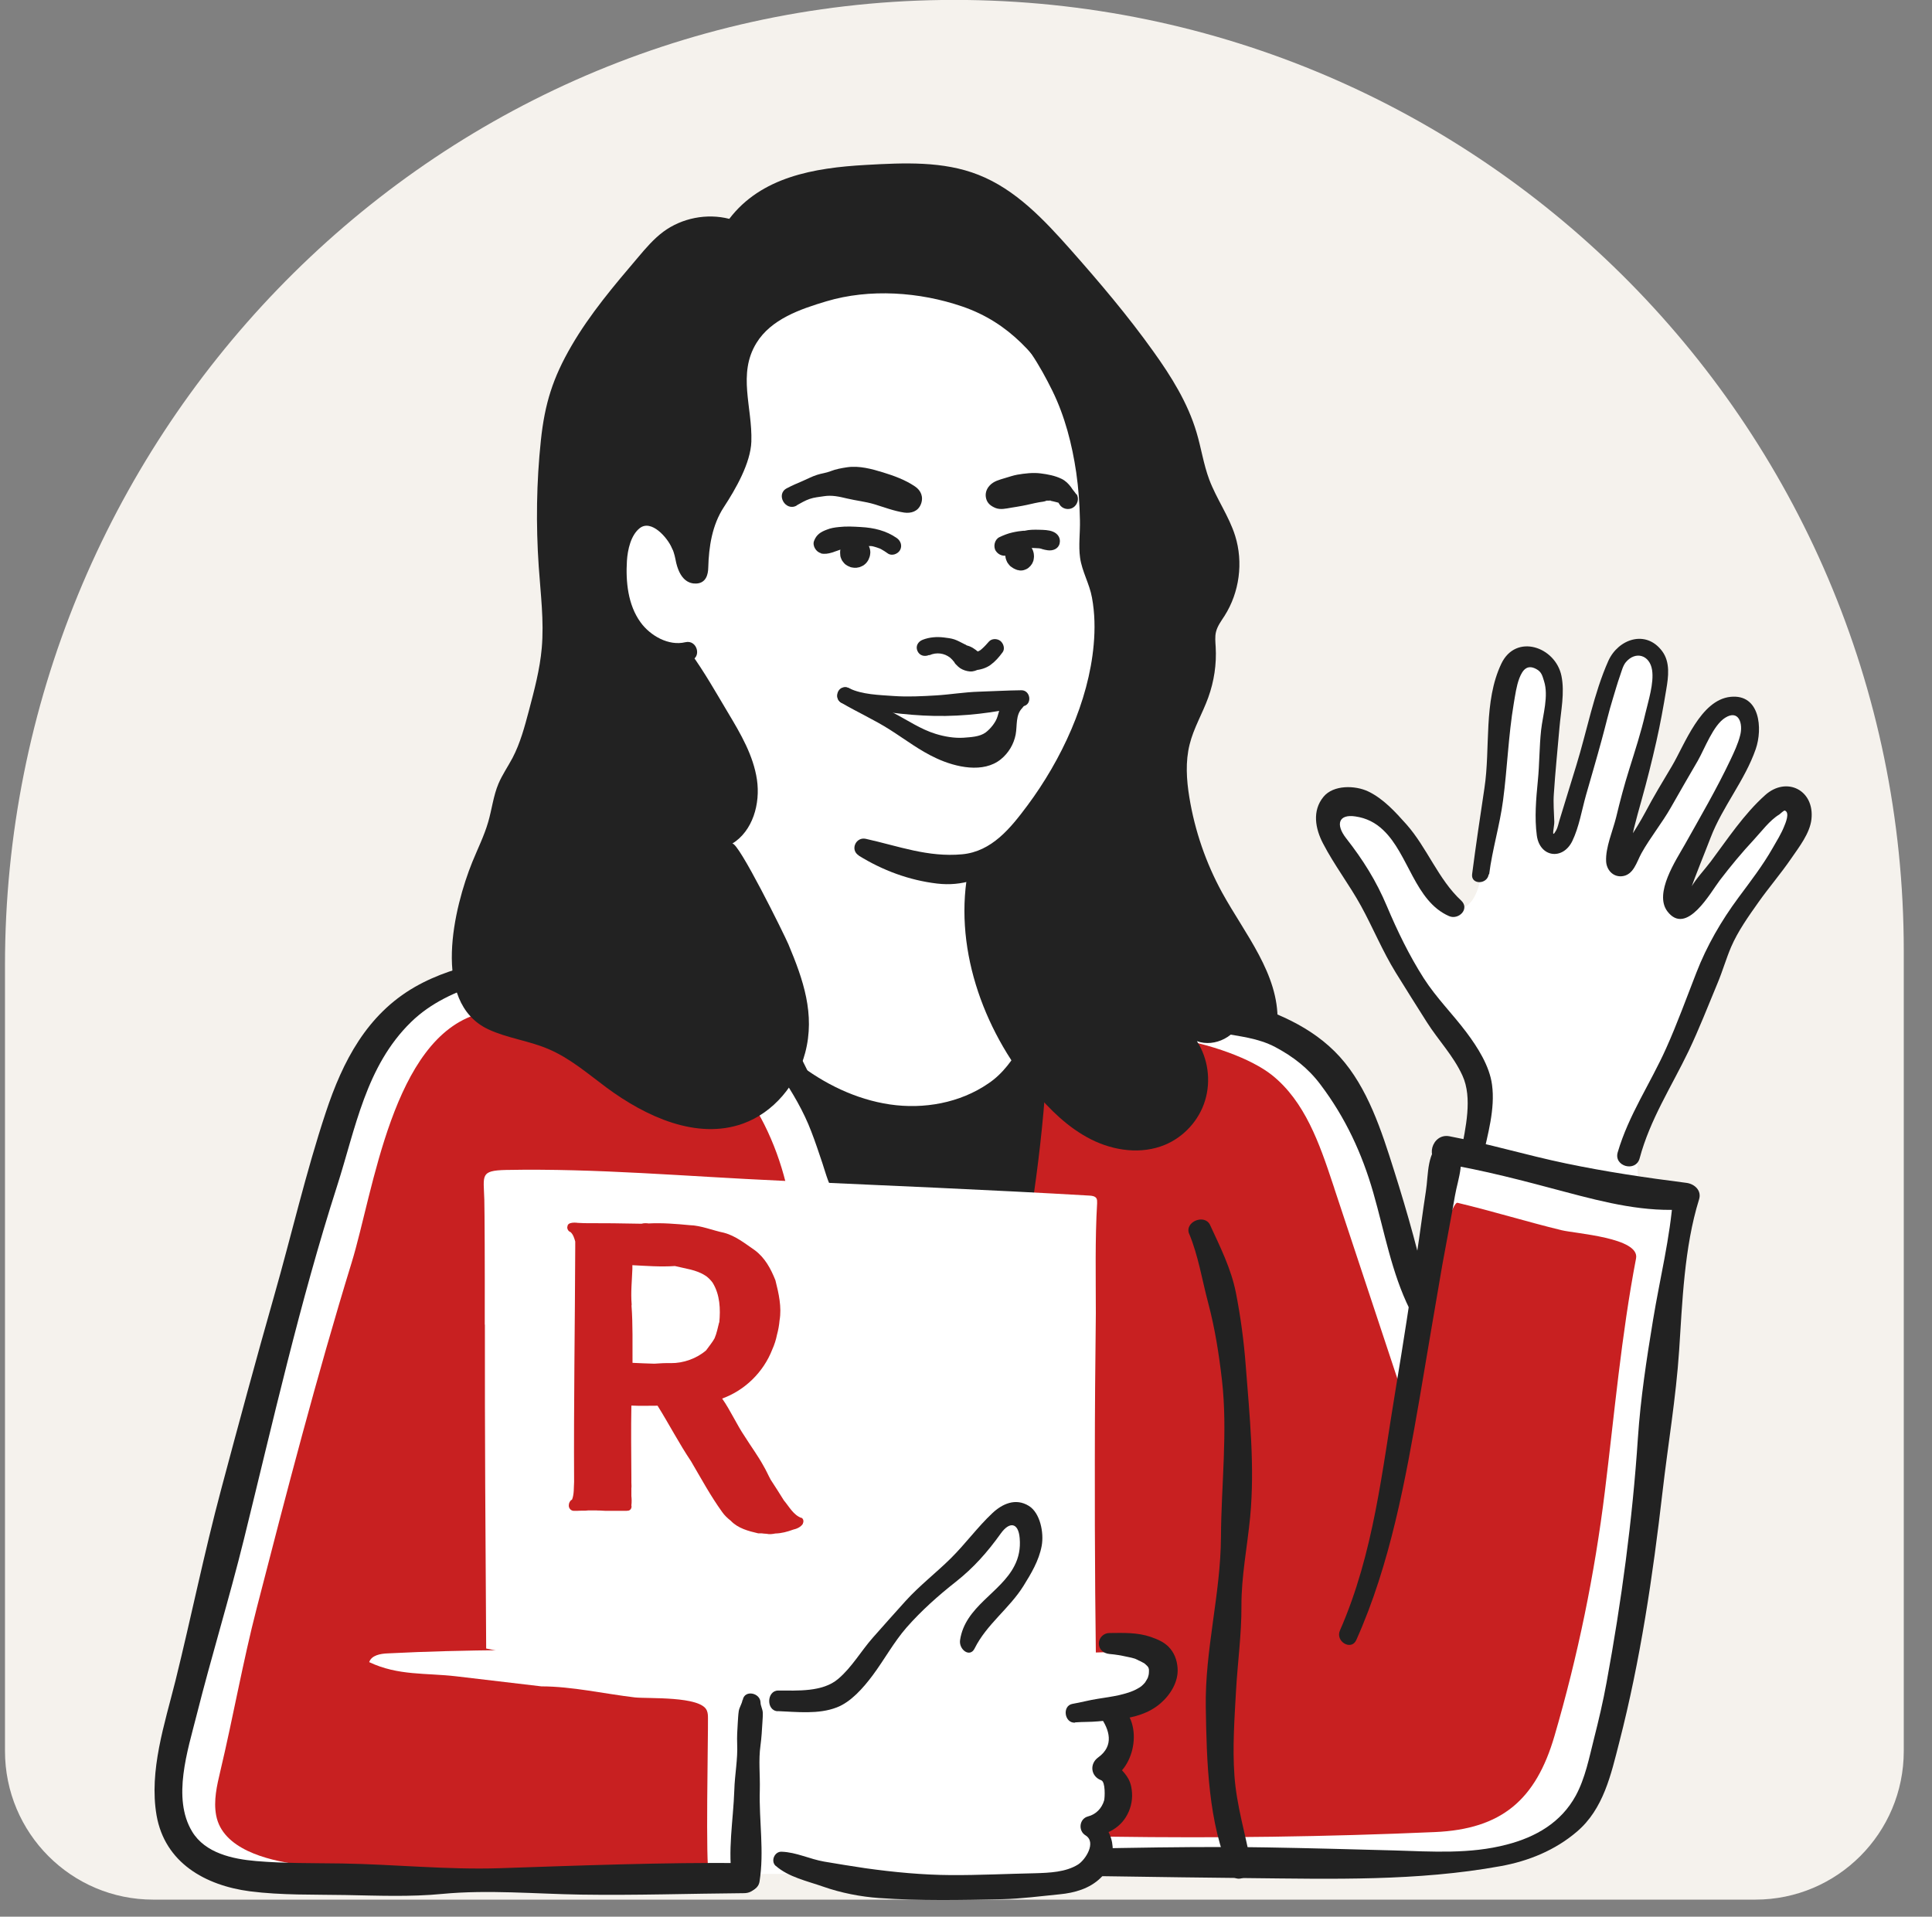
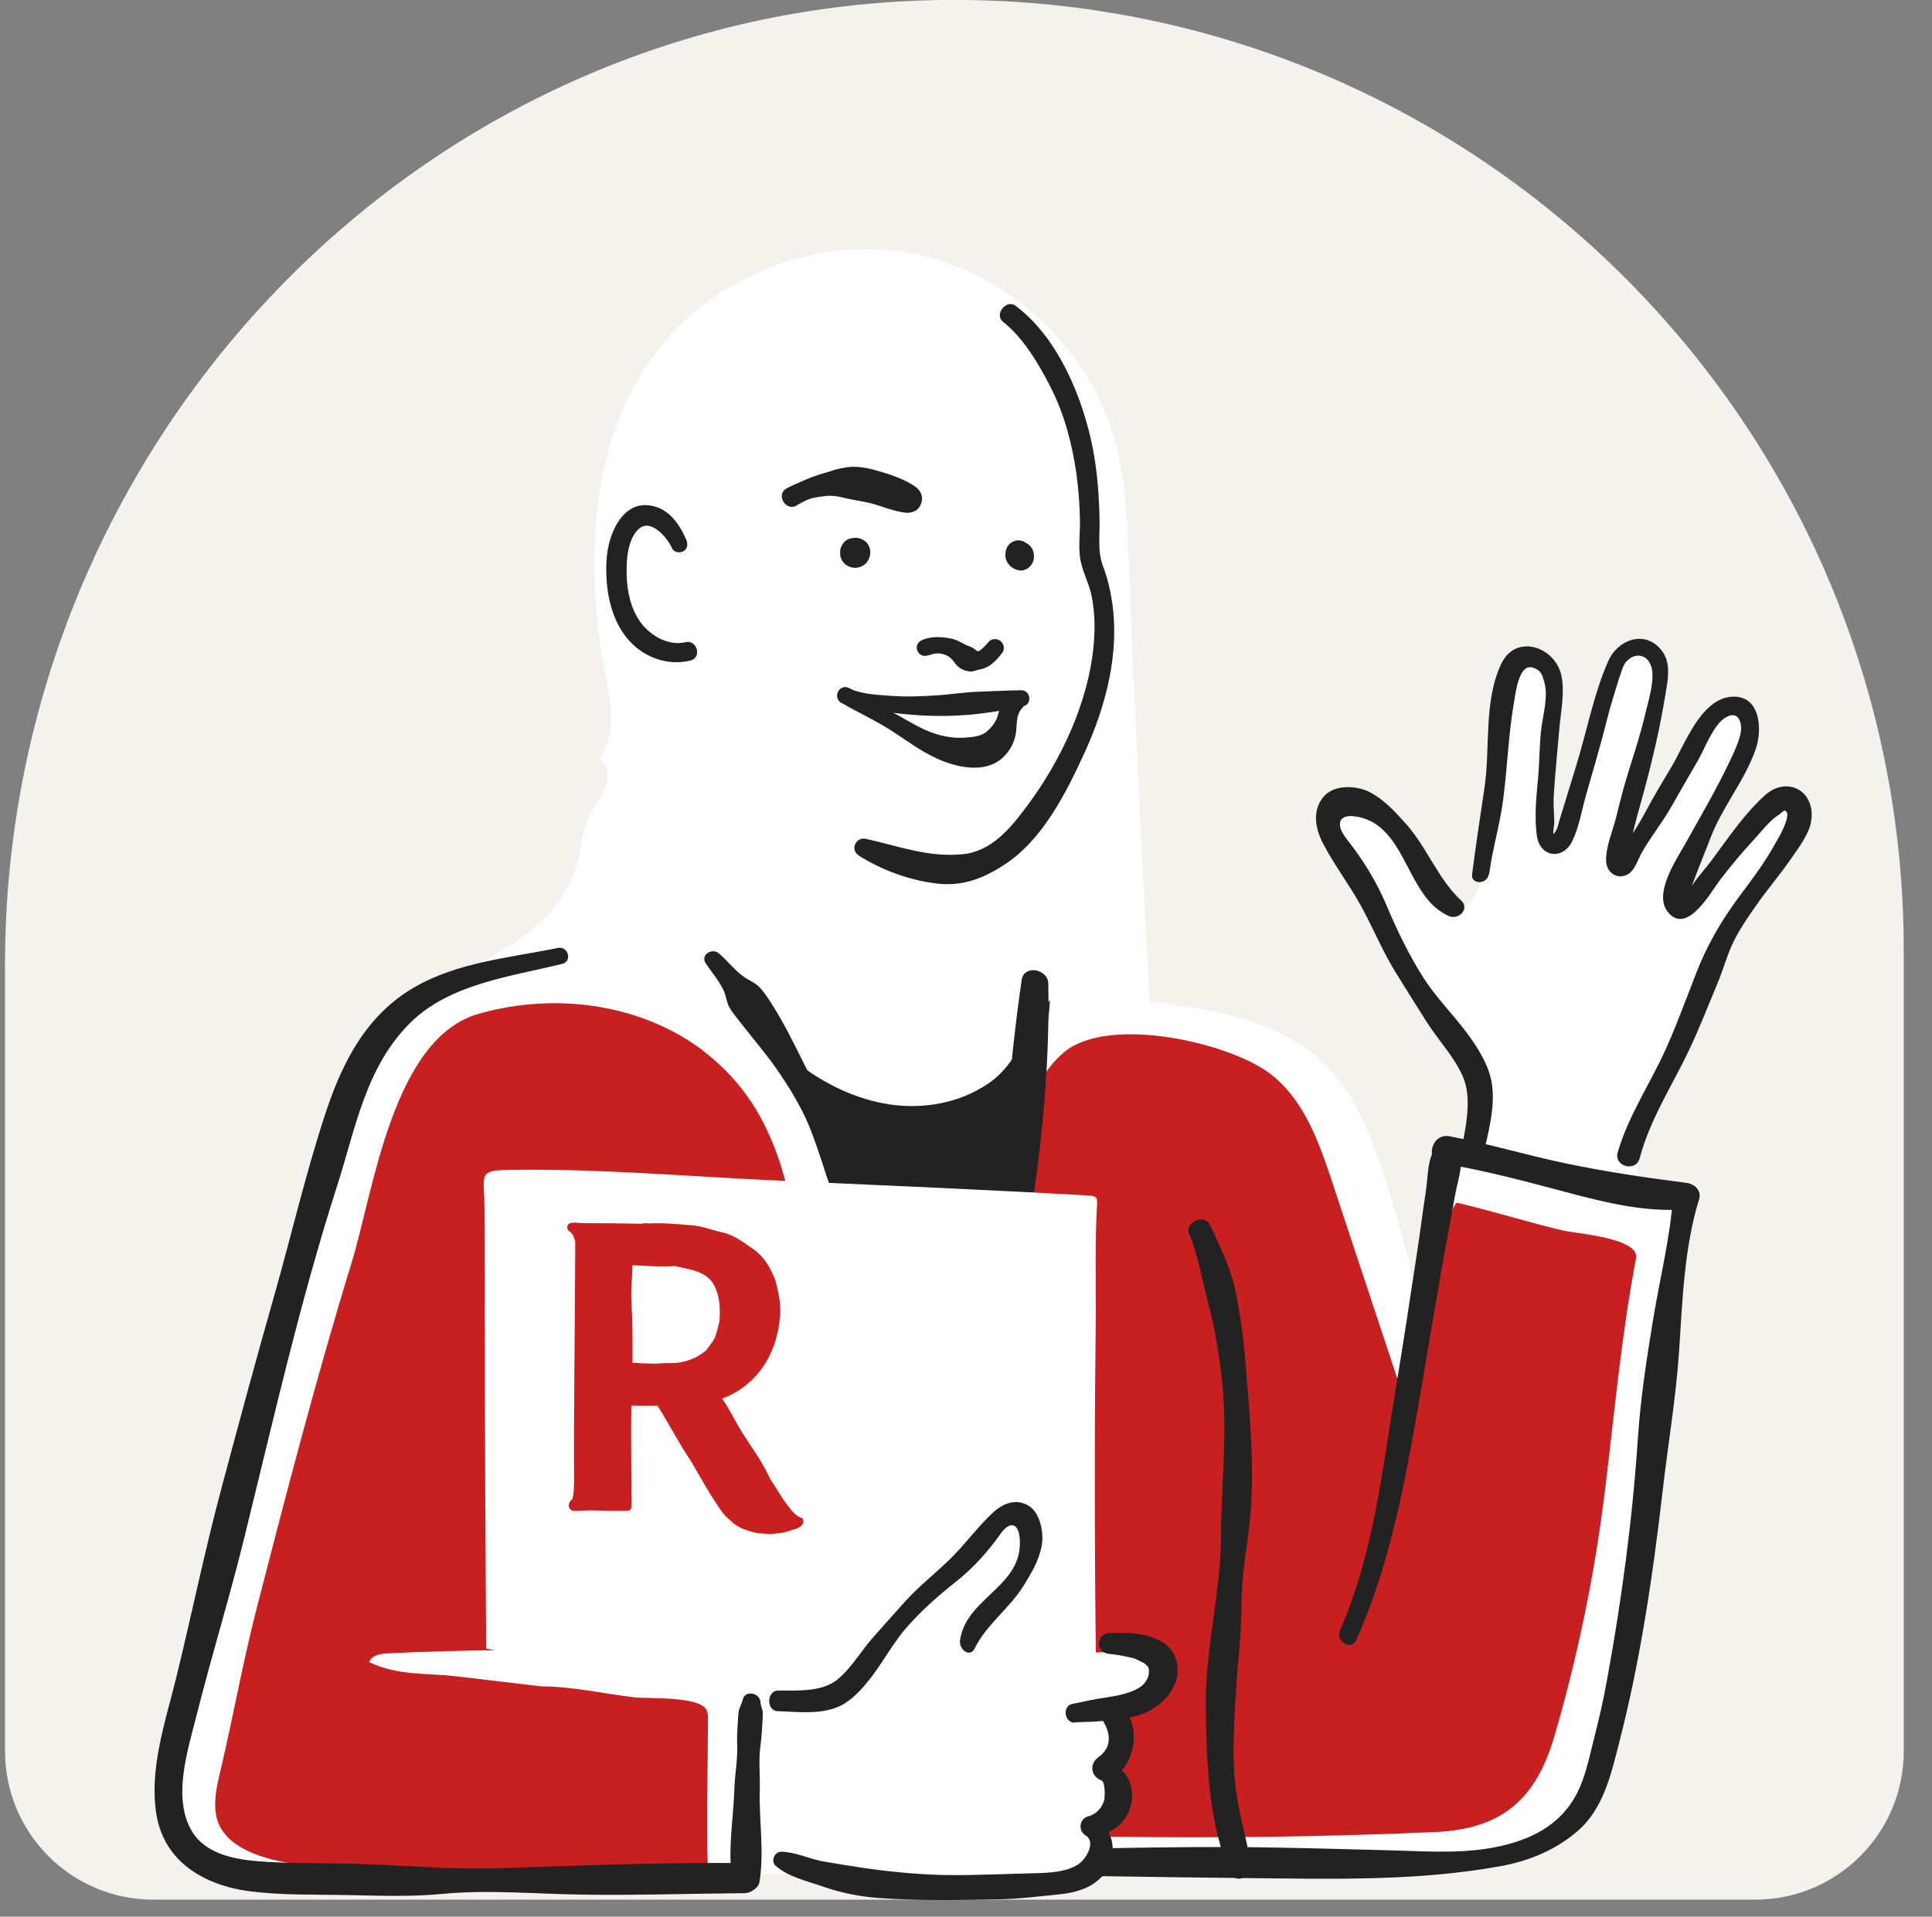
<svg xmlns="http://www.w3.org/2000/svg" width="129" height="128" viewBox="0 0 129 128" fill="none">
  <rect x="0" y="0" width="129" height="128" fill="#808080" stroke="none" />
  <g clip-path="url(#clip0_3089_9784)" fill="none">
    <path d="M127.115 63.504C127.115 28.15 98.282 -0.456 62.882 1.59908e-05C28.047 0.456 0.333 29.549 0.333 64.447V116.936C0.333 122.414 4.76 126.859 10.228 126.859H117.21C122.677 126.859 127.115 122.414 127.115 116.936V63.494V63.504Z" fill="#F5F2ED" />
    <path d="M89.466 77.792C91.308 83.428 93.161 89.064 95.003 94.7C95.795 89.114 96.588 83.537 97.38 77.951C101.619 79.469 105.859 80.987 110.098 82.506C108.285 92.478 106.473 102.44 104.66 112.412C104.105 115.468 103.442 118.723 101.243 120.916C98.549 123.595 94.379 123.892 90.585 124.031C84.87 124.24 79.145 124.458 73.43 124.666C72.083 120.707 70.736 116.738 69.389 112.779C68.458 110.05 67.537 107.322 66.824 104.524C64.258 94.383 64.704 83.498 68.111 73.605C68.795 71.621 69.647 69.606 71.241 68.247C73.985 65.915 78.393 67.711 81.532 68.465C86.207 69.596 88.089 73.565 89.476 77.792H89.466Z" fill="#F5F2ED" />
    <path d="M45.717 68.812C41.606 65.449 35.851 64.119 30.741 65.568C29.601 65.895 28.482 66.352 27.581 67.116C26.372 68.128 25.64 69.576 24.986 71.005C22.024 77.475 20.093 84.351 18.181 91.207C17.706 92.924 17.22 94.641 16.745 96.357C14.833 103.184 12.922 110.011 11.01 116.837C10.485 118.723 10 120.896 11.109 122.513C12.179 124.061 14.269 124.428 16.141 124.626C26.303 125.738 36.545 126.055 46.757 125.579C46.608 121.55 46.638 117.512 46.856 113.493C38.714 112.531 30.572 111.568 22.43 110.596C32.058 108.671 42.002 109.514 51.788 110.368C51.828 110.368 52.155 91.614 52.343 89.937C53.185 82.565 51.788 73.754 45.736 68.812H45.717Z" fill="#F5F2ED" />
    <path d="M53.007 125.144C40.579 125.144 28.141 125.144 15.713 125.144H14.729C13.008 123.774 11.841 121.734 11.535 119.551C11.258 117.597 11.65 115.615 12.061 113.68C14.767 100.703 17.988 87.832 21.707 75.113C22.243 73.274 22.816 71.407 23.925 69.846C25.799 67.241 28.906 65.9 31.765 64.435C34.623 62.969 37.568 60.996 38.476 57.922C38.82 56.754 38.849 55.49 39.393 54.398C39.709 53.766 40.187 53.229 40.435 52.569C40.684 51.908 40.617 51.046 40.034 50.663C41.363 48.642 40.703 46.612 40.311 44.447C39.862 41.967 39.661 39.4 39.709 36.881C39.804 32.179 40.904 27.39 43.772 23.579C47.634 18.436 54.498 15.754 60.818 16.923C67.137 18.091 72.596 23.042 74.374 29.229C75.177 32.026 75.272 34.966 75.377 37.868C75.655 45.434 76.037 52.99 76.42 60.546C76.525 62.653 76.659 64.76 76.754 66.877C80.874 67.404 85.301 68.074 88.312 70.938C90.463 72.987 91.582 75.879 92.481 78.704C93.542 82.018 94.402 85.399 95.062 88.818C94.88 85.303 95.836 81.827 96.782 78.436C97.079 77.383 97.872 76.042 98.895 76.454C99.134 76.55 98.752 71.828 98.628 71.503C98.092 70.028 97.06 68.802 96.094 67.576C93.35 64.109 90.922 60.393 88.857 56.476C88.35 55.518 87.93 54.206 88.733 53.488C89.574 52.731 90.903 53.411 91.754 54.158C93.542 55.729 95.081 57.606 96.266 59.675C96.486 60.058 96.735 60.479 97.155 60.613C98.121 60.929 98.733 59.589 98.867 58.583C99.45 54.206 100.023 49.83 100.607 45.462C100.731 44.495 101.123 43.279 102.088 43.231C103.226 43.183 103.599 44.725 103.589 45.855C103.561 48.508 103.398 51.103 103.169 53.747C103.102 54.551 103.063 55.461 103.618 56.045C105.071 55.796 105.205 52.53 105.492 51.371C105.979 49.437 106.467 47.502 107.213 45.644C107.423 45.108 107.662 44.581 108.054 44.16C108.446 43.739 108.991 43.432 109.564 43.47C110.205 43.518 110.778 44.035 110.893 44.667C111.161 46.161 110.425 48.115 110.119 49.561C109.832 50.921 109.574 52.3 109.163 53.632C108.819 54.781 108.274 55.93 108.666 57.147C108.398 56.285 110.568 53.909 110.979 53.172C111.868 51.573 113.589 47.483 115.597 47.1C116.409 46.947 117.165 47.742 117.26 48.565C117.356 49.389 116.983 50.194 116.553 50.902C114.88 53.68 113.532 56.639 112.318 59.636C112.528 59.684 112.719 59.819 112.834 60C112.624 59.656 115.568 56.763 115.845 56.467C116.553 55.681 118.857 52.176 120.09 53.517C120.367 53.823 120.425 54.283 120.31 54.676C120.195 55.068 119.966 55.423 119.717 55.748C118.426 57.482 117.184 58.813 116.142 60.728C114.966 62.874 113.895 65.067 112.92 67.308C112.222 68.907 107.528 78.982 110.071 79.298C110.625 79.365 111.228 79.25 111.715 79.519C113.732 80.649 111.62 85.313 111.342 86.941C110.788 90.159 110.549 93.434 110.214 96.681C109.736 101.326 109.048 105.951 108.178 110.539C107.471 114.245 107.404 119.264 104.431 121.993C102.432 123.832 99.517 124.157 96.811 124.349C82.328 125.364 67.816 125.125 53.275 125.125H53.026L53.007 125.144Z" fill="#FFFFFF" />
    <path d="M89.087 79.347C90.664 84.107 92.241 88.867 93.819 93.626C93.475 92.544 96.658 80.161 97.318 80.324C99.65 80.879 101.935 81.588 104.258 82.153C105.186 82.383 109.507 82.651 109.239 84.04C108.254 89.183 107.796 94.421 107.155 99.612C106.476 105.138 105.348 110.607 103.79 115.941C102.547 120.193 100.262 122.157 95.798 122.348C88.58 122.664 81.343 122.76 74.115 122.655C73.59 122.655 73.035 122.626 72.605 122.329C72.156 122.022 71.945 121.486 71.754 120.969C69.804 115.807 68.523 110.53 66.773 105.291C64.297 95.504 64.728 84.997 68.016 75.449C68.676 73.534 69.498 71.589 71.037 70.277C73.972 67.778 82.184 69.597 84.947 71.81C87.127 73.562 88.102 76.368 88.981 79.021L89.087 79.337V79.347Z" fill="#C82021" />
    <path d="M46.936 70.153C42.816 67.05 37.118 66.236 31.965 67.701C26.21 69.329 24.938 79.558 23.485 84.298C21.143 91.922 19.135 99.65 17.147 107.37C16.22 110.951 15.569 114.667 14.709 118.288C14.48 119.255 14.25 120.251 14.432 121.228C14.852 123.488 17.845 124.216 19.757 124.484C22.462 124.867 25.196 125.135 27.921 125.279C34.384 125.624 40.865 125.298 47.337 124.982C47.099 124.992 47.29 115.644 47.271 114.773C47.271 114.591 47.271 114.399 47.194 114.227C46.793 113.25 43.265 113.451 42.385 113.355C40.359 113.116 38.189 112.618 36.152 112.618C34.259 112.398 32.367 112.168 30.474 111.948C28.437 111.708 26.592 111.919 24.651 110.999C24.805 110.54 25.397 110.434 25.885 110.415C31.133 110.147 36.363 110.176 41.602 110.176C45.158 110.339 48.705 110.645 52.251 110.951C52.29 110.951 52.605 92.851 52.787 91.232C53.408 85.773 53.571 80.161 51.028 75.085C50.014 73.064 48.599 71.427 46.926 70.163L46.936 70.153Z" fill="#C82021" />
    <path d="M96.094 67.587C97.069 68.813 98.101 70.039 98.627 71.514C98.742 71.839 99.124 76.561 98.895 76.465C98.311 76.226 97.795 76.58 97.413 77.116C102.288 78.017 107.164 78.907 112.04 79.808C111.944 79.712 111.839 79.626 111.705 79.558C111.218 79.281 110.615 79.405 110.061 79.338C107.518 79.022 112.212 68.938 112.91 67.348C113.885 65.107 114.965 62.913 116.131 60.768C117.173 58.853 118.416 57.522 119.716 55.788C119.965 55.462 120.204 55.108 120.309 54.715C120.414 54.313 120.367 53.854 120.089 53.557C118.846 52.216 116.552 55.721 115.845 56.506C115.577 56.803 112.632 59.696 112.833 60.04C112.718 59.858 112.527 59.724 112.317 59.676C113.531 56.679 114.869 53.719 116.552 50.942C116.982 50.233 117.355 49.429 117.26 48.605C117.164 47.782 116.409 46.987 115.596 47.14C113.588 47.523 111.877 51.603 110.979 53.212C110.567 53.949 108.397 56.324 108.665 57.186C108.273 55.97 108.818 54.821 109.162 53.672C109.564 52.34 109.822 50.961 110.118 49.601C110.434 48.146 111.17 46.201 110.892 44.707C110.778 44.075 110.204 43.558 109.564 43.51C108.99 43.472 108.436 43.778 108.053 44.2C107.671 44.621 107.422 45.157 107.212 45.684C106.466 47.542 105.979 49.477 105.491 51.411C105.204 52.561 105.07 55.836 103.617 56.085C103.063 55.501 103.101 54.591 103.168 53.786C103.397 51.134 103.56 48.548 103.589 45.895C103.598 44.755 103.225 43.213 102.088 43.271C101.113 43.319 100.73 44.535 100.606 45.502C100.023 49.879 99.449 54.256 98.866 58.623C98.732 59.629 98.12 60.969 97.155 60.653C96.734 60.519 96.495 60.098 96.266 59.715C95.08 57.646 93.541 55.779 91.753 54.198C90.902 53.451 89.574 52.762 88.723 53.528C87.92 54.246 88.35 55.558 88.847 56.516C90.912 60.433 93.331 64.149 96.084 67.616L96.094 67.587Z" fill="#FFFFFF" />
    <path d="M53.705 72.69C56.678 74.835 60.531 76.559 63.915 75.161C66.793 73.964 68.379 70.909 70.731 68.859C72.414 67.394 74.517 66.513 76.716 66.149C76.62 64.281 76.515 62.414 76.419 60.556C76.037 52.999 75.645 45.443 75.377 37.877C75.272 34.975 75.177 32.026 74.374 29.239C72.596 23.061 67.127 18.101 60.818 16.932C54.508 15.764 47.634 18.445 43.772 23.588C40.904 27.4 39.804 32.188 39.709 36.891C39.661 39.41 39.862 41.976 40.311 44.457C40.703 46.621 41.363 48.642 40.034 50.672C40.617 51.055 40.684 51.917 40.435 52.578C40.187 53.239 39.709 53.775 39.393 54.407C38.848 55.499 38.82 56.763 38.476 57.932C38.237 58.727 37.864 59.445 37.386 60.106C43.495 62.921 48.131 68.668 53.705 72.69Z" fill="#FFFFFF" />
    <path d="M70.053 67.453C70.072 67.233 70.091 67.012 70.11 66.792C68.629 68.516 67.959 71.044 65.99 72.356C64.097 73.659 61.678 74.09 59.413 73.755C57.147 73.419 55.015 72.376 53.199 70.958C51.516 69.656 50.082 68.028 48.992 66.198C49.365 66.821 50.139 67.386 50.608 67.96C52.051 69.732 53.266 71.705 54.308 73.735C55.99 77.02 56.755 80.564 58.16 83.993C59.26 86.665 60.349 89.337 61.449 92.008C61.889 93.081 62.405 94.02 62.94 95.025C63.198 95.504 64.288 97.898 64.107 98.339C67.338 90.352 69.422 81.694 69.355 73.046C69.336 71.016 69.862 69.33 70.063 67.434L70.053 67.453Z" fill="#222222" />
-     <path d="M73.341 66.983C74.297 68.046 75.912 67.883 77.203 68.161C78.647 68.468 80.09 68.717 81.534 68.985C82.786 69.215 84 69.32 85.147 69.923C86.352 70.565 87.356 71.341 88.178 72.442C89.832 74.635 90.941 77.02 91.696 79.654C92.451 82.287 92.92 85.007 94.124 87.43C94.497 88.187 95.587 87.641 95.424 86.884C94.813 83.954 93.981 81.004 93.073 78.141C92.251 75.535 91.323 72.634 89.459 70.575C87.595 68.516 84.995 67.5 82.49 66.772C81.075 66.361 79.603 66.035 78.14 65.882C76.677 65.729 74.765 65.039 73.475 65.91C73.102 66.159 73.025 66.638 73.341 66.983Z" fill="#222222" />
    <path d="M96.334 76.215C95.244 76.857 95.387 78.427 95.206 79.557C94.986 80.965 94.814 82.383 94.594 83.79C94.144 86.769 93.695 89.738 93.198 92.707C92.28 98.204 91.735 103.711 89.469 108.882C89.144 109.62 90.225 110.262 90.559 109.524C92.835 104.439 93.838 98.855 94.785 93.396C95.291 90.437 95.779 87.478 96.295 84.518C96.573 82.967 96.879 81.415 97.146 79.864C97.347 78.686 97.959 77.316 97.108 76.33C96.917 76.109 96.553 76.09 96.314 76.225L96.334 76.215Z" fill="#222222" />
    <path d="M96.266 77.69C99.067 78.14 101.773 78.868 104.507 79.596C107.241 80.323 109.86 80.975 112.595 80.754L111.715 79.873C111.524 82.632 110.826 85.399 110.377 88.129C109.927 90.858 109.545 93.367 109.363 96.03C109 101.508 108.264 106.957 107.27 112.359C107.04 113.623 106.744 114.878 106.428 116.123C106.113 117.368 105.845 118.756 105.214 119.915C104.23 121.716 102.537 122.683 100.616 123.181C98.14 123.832 95.606 123.65 93.083 123.574C90.243 123.497 87.404 123.42 84.555 123.372C78.121 123.267 71.687 123.516 65.253 123.564C64.211 123.564 64.211 125.183 65.253 125.192C71.295 125.24 77.328 125.365 83.37 125.422C88.962 125.479 94.641 125.633 100.176 124.627C102.05 124.292 103.838 123.564 105.291 122.319C107.069 120.806 107.566 118.507 108.121 116.343C109.535 110.846 110.358 105.243 111.008 99.621C111.371 96.47 111.906 93.348 112.117 90.178C112.327 87.008 112.451 83.292 113.445 80.103C113.637 79.5 113.14 79.059 112.595 78.992C109.889 78.647 107.241 78.255 104.574 77.699C101.907 77.144 99.402 76.378 96.773 75.88C95.587 75.659 95.1 77.498 96.276 77.68L96.266 77.69Z" fill="#222222" />
    <path d="M79.402 82.393C80.014 83.868 80.262 85.477 80.673 87.019C81.123 88.714 81.39 90.428 81.591 92.171C81.983 95.61 81.543 99.172 81.524 102.63C81.505 106.461 80.444 110.176 80.511 114.026C80.568 117.589 80.664 121.784 82.155 125.069C82.528 125.902 83.675 125.27 83.532 124.485C83.168 122.493 82.566 120.606 82.423 118.576C82.289 116.689 82.423 114.821 82.528 112.935C82.633 111.048 82.901 109.142 82.891 107.265C82.882 105.254 83.283 103.291 83.475 101.289C83.79 97.927 83.436 94.547 83.178 91.195C83.054 89.567 82.834 87.91 82.519 86.32C82.203 84.73 81.486 83.303 80.798 81.809C80.434 81.033 79.067 81.598 79.402 82.403V82.393Z" fill="#222222" />
    <path d="M47.118 64.32C47.519 64.943 48.026 65.498 48.332 66.178C48.475 66.494 48.504 66.839 48.647 67.155C48.81 67.519 49.087 67.826 49.336 68.151C50.253 69.348 51.238 70.459 52.079 71.714C52.921 72.968 53.657 74.213 54.173 75.573C54.441 76.263 54.67 76.962 54.909 77.671C55.158 78.418 55.339 79.194 55.808 79.835C56.276 80.477 57.538 80.352 57.481 79.375C57.395 77.901 56.477 76.445 55.789 75.171C55.033 73.792 54.355 72.365 53.647 70.957C52.94 69.549 52.28 68.199 51.448 66.916C51.228 66.58 50.989 66.216 50.712 65.929C50.435 65.642 50.139 65.537 49.823 65.335C49.116 64.895 48.619 64.186 47.988 63.659C47.538 63.286 46.754 63.765 47.118 64.33V64.32Z" fill="#222222" />
    <path d="M65.034 99.862C67.529 88.666 70.225 77.24 69.995 65.681C69.976 64.704 68.37 64.398 68.217 65.442C66.563 76.79 66.773 88.379 63.963 99.565C63.791 100.254 64.871 100.551 65.024 99.862H65.034Z" fill="#222222" />
    <path d="M57.337 57.137C58.925 58.123 60.703 58.784 62.567 59.005C64.269 59.206 65.636 58.669 67.041 57.76C69.632 56.093 71.228 52.875 72.471 50.146C73.867 47.062 74.766 43.557 74.249 40.157C74.125 39.352 73.934 38.567 73.647 37.81C73.274 36.843 73.437 35.79 73.418 34.765C73.389 33.137 73.274 31.509 72.959 29.909C72.299 26.548 70.636 22.525 67.806 20.419C67.184 19.959 66.362 21.012 66.974 21.491C68.379 22.593 69.479 24.498 70.263 26.088C71.104 27.802 71.582 29.67 71.859 31.547C72.012 32.61 72.089 33.683 72.108 34.755C72.127 35.579 72.003 36.441 72.117 37.245C72.242 38.155 72.748 38.989 72.911 39.908C73.102 40.942 73.121 42.005 73.026 43.049C72.691 46.851 70.865 50.749 68.599 53.795C67.471 55.308 66.219 56.869 64.24 57.051C61.955 57.262 60.005 56.505 57.806 56.017C57.146 55.873 56.745 56.754 57.337 57.127V57.137Z" fill="#222222" />
    <path d="M45.827 36.059C45.33 34.891 44.508 33.761 43.102 33.732C41.994 33.713 41.286 34.632 40.904 35.571C40.483 36.595 40.426 37.745 40.512 38.846C40.627 40.292 41.057 41.757 42.06 42.84C43.064 43.922 44.603 44.477 46.095 44.113C46.888 43.922 46.554 42.696 45.76 42.888C44.642 43.156 43.418 42.456 42.768 41.556C41.927 40.397 41.774 38.846 41.86 37.448C41.907 36.72 42.118 35.743 42.711 35.274C43.485 34.661 44.565 35.896 44.871 36.614C44.986 36.892 45.387 36.95 45.626 36.816C45.913 36.653 45.942 36.327 45.827 36.059Z" fill="#222222" />
-     <path d="M85.301 68.218C85.387 65.048 83.131 62.386 81.601 59.608C80.521 57.636 79.775 55.471 79.412 53.24C79.221 52.071 79.144 50.865 79.431 49.715C79.699 48.624 80.291 47.647 80.674 46.584C81.066 45.501 81.238 44.352 81.171 43.203C81.152 42.868 81.114 42.532 81.19 42.207C81.286 41.805 81.544 41.469 81.764 41.125C82.758 39.564 83.026 37.552 82.471 35.781C82.06 34.469 81.228 33.319 80.741 32.026C80.358 31.002 80.205 29.91 79.89 28.866C79.307 26.903 78.207 25.14 77.012 23.474C75.311 21.089 73.418 18.858 71.477 16.665C69.709 14.673 67.816 12.652 65.33 11.675C62.978 10.746 60.359 10.871 57.825 11.014C54.326 11.206 50.818 11.828 48.695 14.615C47.194 14.232 45.531 14.558 44.288 15.477C43.648 15.956 43.122 16.569 42.606 17.182C41.009 19.059 39.403 20.955 38.16 23.091C36.917 25.227 36.373 26.951 36.114 29.412C35.818 32.208 35.78 35.034 35.971 37.83C36.095 39.65 36.334 41.469 36.172 43.289C36.047 44.706 35.675 46.095 35.311 47.474C35.025 48.547 34.738 49.629 34.221 50.616C33.916 51.19 33.543 51.727 33.285 52.33C32.941 53.144 32.845 54.044 32.596 54.897C32.329 55.816 31.898 56.678 31.535 57.569C30.331 60.538 28.753 66.925 32.596 68.736C33.858 69.329 35.283 69.492 36.573 70.038C38.026 70.641 39.24 71.695 40.502 72.633C43.132 74.578 46.525 76.139 49.604 75.037C51.659 74.3 53.208 72.413 53.762 70.306C54.441 67.73 53.628 65.412 52.644 63.066C52.395 62.472 49.26 56.113 48.887 56.343C50.263 55.5 50.779 53.671 50.541 52.062C50.301 50.453 49.46 49.016 48.629 47.628C47.816 46.268 47.042 44.889 46.114 43.605C46.105 43.586 46.086 43.567 46.066 43.557C46.047 43.548 46.019 43.557 45.999 43.557C45.627 43.596 45.254 43.605 44.881 43.596C44.413 43.576 43.81 43.318 43.399 43.098C42.94 42.849 42.529 42.494 42.204 42.073C41.535 41.201 41.239 40.1 41.162 38.999C41.095 37.983 41.2 36.959 41.544 35.991C42.061 34.536 43.543 33.875 44.374 35.503C44.661 36.078 44.986 36.719 45.101 37.351C45.359 38.759 46.028 38.989 46.487 38.97C47.147 38.941 47.281 38.357 47.29 37.916C47.328 36.508 47.548 35.062 48.332 33.865C49.116 32.668 50.12 30.925 50.168 29.488C50.244 27.19 49.231 24.978 50.512 22.899C51.487 21.319 53.409 20.649 55.177 20.122C58.064 19.26 61.401 19.49 64.25 20.467C67.414 21.549 69.317 23.819 70.99 26.587C72.041 28.33 72.519 30.724 72.749 32.754C72.892 33.951 72.863 35.168 72.997 36.374C73.198 38.271 73.772 40.129 73.81 42.044C73.829 43.059 73.685 44.065 73.485 45.051C72.844 48.202 71.515 51.209 69.641 53.814C68.37 55.567 66.764 57.205 64.699 57.856C63.6 63.075 65.579 68.707 69.001 72.796C70.091 74.099 71.334 75.325 72.854 76.091C74.374 76.857 76.209 77.106 77.777 76.455C79.049 75.928 80.062 74.817 80.463 73.495C80.865 72.174 80.664 70.689 79.919 69.53C81.114 69.971 82.605 69.195 82.93 67.96L85.272 68.228L85.301 68.218Z" fill="#222222" />
    <path d="M56.171 46.929C57.232 47.552 58.36 48.059 59.402 48.72C60.444 49.381 61.419 50.138 62.557 50.655C63.809 51.23 65.654 51.66 66.83 50.703C67.346 50.281 67.691 49.697 67.815 49.056C67.93 48.452 67.796 47.753 68.255 47.284C68.828 46.7 67.958 45.828 67.356 46.384C66.878 46.824 66.782 47.236 66.61 47.83C66.496 48.232 66.142 48.663 65.817 48.912C65.415 49.209 64.813 49.228 64.335 49.266C63.723 49.305 63.054 49.19 62.471 49.008C61.496 48.711 60.597 48.098 59.698 47.629C58.695 47.102 57.691 46.594 56.735 45.981C56.133 45.598 55.559 46.575 56.18 46.939L56.171 46.929Z" fill="#222222" />
    <path d="M56.449 47.006C56.965 47.063 57.491 47.245 58.007 47.351C58.485 47.437 58.963 47.523 59.441 47.581C60.416 47.705 61.401 47.791 62.385 47.81C64.412 47.849 66.362 47.6 68.341 47.159C68.944 47.025 68.8 46.087 68.198 46.096C67.251 46.106 66.305 46.163 65.349 46.192C64.393 46.221 63.447 46.383 62.49 46.441C61.535 46.498 60.598 46.546 59.651 46.479C58.705 46.412 57.567 46.383 56.716 45.972C55.865 45.56 55.531 46.91 56.439 47.006H56.449Z" fill="#222222" />
    <path d="M62.051 43.758C62.539 43.538 63.055 43.624 63.428 43.911C63.485 43.959 63.533 44.007 63.581 44.055C63.609 44.084 63.686 44.198 63.724 44.208C63.638 44.017 63.628 43.997 63.686 44.141C63.714 44.237 63.772 44.323 63.848 44.39C63.925 44.476 64.011 44.553 64.106 44.62C64.298 44.744 64.527 44.821 64.757 44.84C64.996 44.859 65.187 44.773 65.397 44.677L65.082 44.764C65.464 44.725 65.827 44.629 66.143 44.4C66.458 44.17 66.707 43.882 66.946 43.557C67.118 43.327 67.003 42.963 66.793 42.8C66.582 42.637 66.219 42.628 66.028 42.848C65.885 43.011 65.741 43.174 65.579 43.317C65.502 43.384 65.474 43.413 65.388 43.461C65.359 43.48 65.187 43.547 65.187 43.547C65.187 43.499 65.579 43.748 65.311 43.528C65.196 43.432 65.082 43.346 64.957 43.269C64.814 43.183 64.642 43.116 64.479 43.087C64.345 43.068 64.345 43.068 64.47 43.087C64.565 43.116 64.584 43.116 64.527 43.087C64.489 43.049 64.412 43.03 64.365 43.001C64.154 42.896 63.953 42.781 63.734 42.704C63.514 42.628 63.256 42.599 63.017 42.57C62.548 42.513 62.051 42.551 61.611 42.724C61.305 42.839 61.114 43.145 61.258 43.471C61.401 43.796 61.745 43.873 62.041 43.739L62.051 43.758Z" fill="#222222" />
-     <path d="M67.375 37.016C67.481 36.958 67.586 36.901 67.691 36.843C67.72 36.834 67.748 36.815 67.777 36.805C67.691 36.843 67.691 36.843 67.758 36.815C67.815 36.795 67.873 36.767 67.939 36.748C68.064 36.709 68.188 36.671 68.312 36.642C68.379 36.623 68.437 36.614 68.504 36.604C68.57 36.594 68.57 36.594 68.494 36.604C68.523 36.604 68.542 36.604 68.57 36.604C68.829 36.585 69.077 36.594 69.335 36.614C69.364 36.614 69.402 36.614 69.431 36.623C69.345 36.614 69.335 36.614 69.412 36.623C69.479 36.633 69.536 36.642 69.593 36.671C69.708 36.709 69.832 36.728 69.957 36.748C70.291 36.795 70.664 36.661 70.75 36.297C70.836 35.934 70.635 35.637 70.301 35.503C70.014 35.388 69.698 35.388 69.383 35.378C69.068 35.369 68.714 35.369 68.418 35.445C68.331 35.464 68.513 35.445 68.427 35.445C68.398 35.445 68.36 35.445 68.331 35.445C68.217 35.455 68.112 35.474 67.997 35.483C67.863 35.503 67.729 35.531 67.595 35.56C67.299 35.627 67.003 35.742 66.725 35.876C66.41 36.029 66.305 36.499 66.486 36.786C66.677 37.083 67.079 37.217 67.394 37.025L67.375 37.016Z" fill="#222222" />
-     <path d="M54.813 36.958C55.31 37.073 55.779 36.795 56.257 36.661C56.697 36.546 57.05 36.479 57.48 36.469C57.672 36.469 57.863 36.46 58.054 36.469C58.092 36.469 58.14 36.469 58.178 36.469C58.283 36.479 58.111 36.45 58.207 36.469C58.293 36.488 58.379 36.508 58.465 36.536C58.542 36.556 58.609 36.584 58.685 36.613C58.628 36.594 58.666 36.613 58.704 36.613C58.742 36.632 58.771 36.651 58.809 36.661C58.972 36.747 59.125 36.852 59.278 36.958C59.536 37.149 59.937 37.006 60.09 36.747C60.263 36.45 60.138 36.115 59.88 35.933C59.163 35.435 58.35 35.243 57.48 35.196C56.993 35.167 56.505 35.138 56.018 35.196C55.74 35.224 55.473 35.263 55.215 35.368C54.804 35.521 54.517 35.694 54.354 36.124C54.23 36.45 54.498 36.871 54.813 36.939V36.958Z" fill="#222222" />
    <path d="M68.551 36.307C68.551 36.307 68.542 36.307 68.532 36.307L68.637 36.393C68.637 36.393 68.695 36.46 68.723 36.498C68.637 36.383 68.57 36.307 68.456 36.221C68.389 36.173 68.303 36.134 68.217 36.115C67.997 36.058 67.777 36.086 67.576 36.201C67.519 36.23 67.471 36.278 67.423 36.316C67.404 36.335 67.385 36.345 67.375 36.364C67.337 36.412 67.289 36.46 67.261 36.517C67.222 36.575 67.203 36.642 67.175 36.709C67.146 36.795 67.136 36.891 67.127 36.987C67.117 37.082 67.127 37.169 67.146 37.264C67.165 37.36 67.203 37.437 67.242 37.523C67.251 37.542 67.261 37.571 67.28 37.59C67.318 37.648 67.366 37.705 67.414 37.762C67.461 37.82 67.528 37.858 67.586 37.897C67.605 37.916 67.633 37.925 67.653 37.944C67.681 37.964 67.7 37.973 67.729 37.983C67.796 38.011 67.863 38.05 67.939 38.069C67.978 38.069 68.016 38.078 68.045 38.088C68.073 38.098 68.121 38.098 68.159 38.098C68.169 38.098 68.178 38.098 68.188 38.098C68.245 38.098 68.312 38.088 68.37 38.069C68.436 38.05 68.503 38.021 68.561 37.992C68.599 37.973 68.637 37.944 68.675 37.916C68.771 37.839 68.838 37.762 68.905 37.657C68.915 37.638 68.924 37.619 68.934 37.6C68.962 37.533 69.001 37.465 69.01 37.398C69.02 37.331 69.039 37.245 69.039 37.169C69.039 37.092 69.029 37.015 69.02 36.939C69.001 36.833 68.962 36.738 68.915 36.642C68.905 36.613 68.886 36.594 68.867 36.575C68.829 36.517 68.781 36.45 68.723 36.403C68.675 36.364 68.637 36.326 68.58 36.297C68.523 36.268 68.475 36.249 68.417 36.23C68.35 36.201 68.274 36.201 68.198 36.192L68.054 36.211C67.978 36.23 67.92 36.259 67.863 36.307C67.825 36.335 67.786 36.364 67.767 36.403C67.719 36.46 67.681 36.517 67.672 36.594C67.653 36.69 67.653 36.795 67.672 36.891C67.7 37.025 67.815 37.15 67.93 37.226C67.93 37.226 67.949 37.236 67.959 37.245L67.844 37.159C67.844 37.159 67.882 37.197 67.901 37.217L67.806 37.102C67.844 37.15 67.882 37.207 67.92 37.245C67.93 37.255 67.939 37.274 67.959 37.284L67.863 37.169C67.863 37.169 67.911 37.236 67.92 37.264L67.863 37.121C67.863 37.121 67.892 37.207 67.901 37.245L67.882 37.092C67.882 37.092 67.882 37.169 67.882 37.197L67.901 37.044C67.901 37.044 67.882 37.111 67.873 37.15L67.93 37.015C67.93 37.015 67.892 37.082 67.873 37.111L67.959 36.996C67.959 36.996 67.92 37.044 67.901 37.054L68.016 36.968C68.016 36.968 67.978 36.996 67.949 37.006L68.083 36.948C68.083 36.948 68.035 36.968 68.016 36.968L68.169 36.948C68.169 36.948 68.121 36.948 68.102 36.948L68.255 36.968C68.255 36.968 68.188 36.948 68.15 36.939L68.284 36.996C68.226 36.968 68.178 36.939 68.131 36.91L68.245 36.996C68.245 36.996 68.178 36.939 68.15 36.901L68.236 37.015C68.236 37.015 68.198 36.958 68.188 36.929L68.245 37.063C68.245 37.063 68.217 36.987 68.217 36.948L68.236 37.102C68.236 37.102 68.236 37.015 68.236 36.968L68.217 37.111C68.217 37.111 68.236 37.025 68.245 36.987L68.188 37.121C68.188 37.121 68.217 37.063 68.236 37.044L68.15 37.159C68.15 37.159 68.188 37.121 68.207 37.102L68.092 37.188C68.092 37.188 68.14 37.159 68.159 37.15L68.025 37.207C68.025 37.207 68.073 37.188 68.102 37.188L67.959 37.207C67.959 37.207 68.006 37.207 68.035 37.207L67.892 37.188C67.892 37.188 67.949 37.197 67.978 37.207L67.844 37.15C67.844 37.15 67.892 37.178 67.911 37.188L67.806 37.102C67.806 37.102 67.844 37.14 67.863 37.159L67.729 36.92C67.729 36.92 67.719 36.833 67.71 36.786C67.71 36.786 67.71 36.795 67.71 36.805C67.7 36.996 67.825 37.188 67.987 37.284C68.159 37.379 68.379 37.379 68.542 37.284C68.704 37.188 68.819 36.996 68.819 36.805C68.819 36.709 68.79 36.613 68.742 36.527C68.695 36.441 68.628 36.374 68.542 36.326L68.551 36.307Z" fill="#222222" />
    <path d="M57.252 35.962C57.252 35.962 57.223 35.962 57.204 35.953C57.146 35.943 57.089 35.934 57.032 35.934C56.955 35.934 56.898 35.934 56.802 35.953C56.707 35.972 56.62 36.01 56.544 36.058C56.468 36.106 56.401 36.154 56.343 36.23C56.305 36.278 56.257 36.336 56.229 36.384C56.2 36.431 56.171 36.508 56.142 36.575C56.104 36.661 56.104 36.748 56.095 36.843C56.095 36.91 56.095 36.977 56.104 37.054C56.104 37.102 56.114 37.15 56.123 37.188C56.142 37.255 56.171 37.322 56.2 37.38C56.2 37.399 56.219 37.418 56.229 37.437C56.267 37.495 56.315 37.552 56.362 37.609C56.429 37.686 56.515 37.743 56.601 37.791C56.668 37.82 56.735 37.849 56.802 37.878C56.879 37.897 56.955 37.906 57.032 37.916C57.137 37.925 57.242 37.916 57.337 37.887C57.366 37.887 57.385 37.878 57.414 37.868C57.481 37.839 57.557 37.811 57.624 37.772C57.844 37.638 57.988 37.437 58.064 37.188C58.064 37.169 58.074 37.14 58.083 37.121C58.093 37.044 58.112 36.968 58.112 36.891C58.112 36.815 58.102 36.738 58.083 36.661C58.074 36.613 58.054 36.566 58.035 36.518C58.016 36.47 57.997 36.422 57.968 36.374C57.921 36.316 57.883 36.24 57.825 36.192C57.768 36.144 57.71 36.096 57.644 36.058C57.577 36.02 57.5 35.991 57.433 35.962C57.404 35.953 57.376 35.943 57.357 35.943C57.29 35.934 57.194 35.914 57.118 35.914C57.041 35.914 56.955 35.924 56.879 35.953C56.802 35.981 56.726 36.01 56.668 36.048C56.535 36.135 56.439 36.249 56.391 36.403C56.362 36.479 56.362 36.566 56.382 36.642C56.382 36.719 56.41 36.795 56.448 36.862C56.535 36.987 56.649 37.102 56.802 37.14L56.965 37.159C57.07 37.159 57.175 37.131 57.271 37.073C57.271 37.073 57.175 37.111 57.127 37.131C57.156 37.121 57.185 37.111 57.213 37.111L57.051 37.131C57.051 37.131 57.146 37.131 57.185 37.131L57.022 37.111C57.022 37.111 57.089 37.131 57.127 37.14L56.984 37.083C56.984 37.083 57.051 37.111 57.079 37.14L56.955 37.044C56.955 37.044 57.003 37.083 57.022 37.111L56.926 36.987C56.926 36.987 56.955 37.035 56.974 37.064L56.917 36.92C56.917 36.92 56.936 36.987 56.946 37.016L56.926 36.853C56.926 36.853 56.926 36.929 56.926 36.968L56.946 36.805C56.946 36.805 56.926 36.882 56.917 36.91L56.974 36.767C56.974 36.767 56.936 36.834 56.917 36.862L57.013 36.738C57.013 36.738 56.965 36.786 56.936 36.815L57.06 36.719C57.06 36.719 57.013 36.757 56.984 36.767L57.127 36.709C57.127 36.709 57.051 36.738 57.013 36.738L57.166 36.719C57.166 36.719 57.079 36.719 57.041 36.719L57.194 36.738C57.194 36.738 57.108 36.719 57.06 36.7L57.204 36.757C57.204 36.757 57.137 36.719 57.099 36.7L57.213 36.786C57.213 36.786 57.166 36.748 57.146 36.719L57.232 36.834C57.232 36.834 57.194 36.776 57.185 36.748L57.242 36.882C57.242 36.882 57.213 36.805 57.213 36.767L57.232 36.92C57.232 36.92 57.232 36.834 57.232 36.786L57.213 36.939C57.213 36.939 57.232 36.862 57.242 36.824L57.185 36.958C57.185 36.958 57.213 36.901 57.232 36.872L57.146 36.987C57.146 36.987 57.185 36.939 57.213 36.92L57.099 37.006C57.099 37.006 57.146 36.977 57.175 36.968L57.041 37.025C57.041 37.025 57.089 37.006 57.118 37.006L56.974 37.025C56.974 37.025 57.003 37.025 57.022 37.025L56.879 37.006H56.898L56.764 36.949C56.764 36.949 56.793 36.968 56.802 36.977L56.687 36.891C56.754 36.968 56.84 37.016 56.936 37.044C57.032 37.073 57.127 37.073 57.232 37.044C57.366 36.996 57.49 36.92 57.567 36.786C57.644 36.652 57.663 36.498 57.624 36.355C57.596 36.259 57.548 36.182 57.481 36.106C57.414 36.039 57.328 35.991 57.232 35.962H57.252Z" fill="#222222" />
-     <path d="M53.188 33.751C53.466 33.597 53.753 33.425 54.059 33.32C54.364 33.214 54.699 33.186 55.014 33.138C55.55 33.052 56.037 33.166 56.563 33.291C57.166 33.435 57.768 33.492 58.38 33.674C59.039 33.875 59.68 34.124 60.368 34.23C60.837 34.297 61.295 34.153 61.487 33.674C61.678 33.195 61.496 32.755 61.095 32.486C60.445 32.046 59.709 31.778 58.963 31.548C58.217 31.318 57.366 31.088 56.573 31.203C56.19 31.261 55.808 31.328 55.445 31.471C55.158 31.586 54.842 31.615 54.556 31.711C54.221 31.816 53.906 31.988 53.59 32.123C53.227 32.276 52.873 32.429 52.529 32.611C51.774 33.013 52.452 34.182 53.198 33.76L53.188 33.751Z" fill="#222222" />
-     <path d="M71.869 33.014C71.792 32.898 71.697 32.793 71.611 32.678C71.668 32.745 71.611 32.678 71.591 32.65C71.572 32.621 71.544 32.573 71.515 32.535C71.343 32.305 71.142 32.104 70.884 31.979C70.454 31.768 69.957 31.673 69.488 31.615C68.972 31.548 68.427 31.615 67.92 31.701C67.653 31.749 67.385 31.845 67.117 31.922C66.745 32.037 66.353 32.123 66.075 32.429C65.855 32.669 65.76 32.975 65.846 33.301C65.932 33.626 66.171 33.799 66.467 33.923C66.802 34.057 67.175 33.962 67.519 33.904C67.758 33.866 68.006 33.828 68.255 33.78C68.637 33.713 69.01 33.607 69.393 33.54C69.44 33.54 69.871 33.473 69.88 33.435C69.88 33.454 69.689 33.435 69.842 33.435C69.89 33.435 69.928 33.435 69.976 33.435C70.024 33.435 70.062 33.435 70.11 33.435C69.995 33.406 70.31 33.435 70.11 33.435C70.272 33.473 70.435 33.502 70.597 33.55C70.635 33.559 70.664 33.578 70.702 33.578C70.616 33.559 70.654 33.531 70.693 33.578C70.578 33.425 70.693 33.607 70.731 33.665C70.903 33.981 71.333 34.086 71.639 33.904C71.945 33.722 72.079 33.291 71.878 32.994L71.869 33.014Z" fill="#222222" />
+     <path d="M53.188 33.751C53.466 33.597 53.753 33.425 54.059 33.32C54.364 33.214 54.699 33.186 55.014 33.138C55.55 33.052 56.037 33.166 56.563 33.291C57.166 33.435 57.768 33.492 58.38 33.674C59.039 33.875 59.68 34.124 60.368 34.23C60.837 34.297 61.295 34.153 61.487 33.674C61.678 33.195 61.496 32.755 61.095 32.486C60.445 32.046 59.709 31.778 58.963 31.548C58.217 31.318 57.366 31.088 56.573 31.203C56.19 31.261 55.808 31.328 55.445 31.471C54.221 31.816 53.906 31.988 53.59 32.123C53.227 32.276 52.873 32.429 52.529 32.611C51.774 33.013 52.452 34.182 53.198 33.76L53.188 33.751Z" fill="#222222" />
    <path d="M98.992 77.326C99.336 75.765 99.842 74.051 99.623 72.442C99.46 71.187 98.657 69.933 97.911 68.937C96.974 67.692 95.913 66.648 95.062 65.326C94.087 63.794 93.303 62.175 92.596 60.499C91.888 58.823 91.019 57.434 89.881 55.979C89.164 55.059 89.374 54.351 90.502 54.523C91.229 54.628 91.841 54.935 92.367 55.443C94.059 57.051 94.47 60.183 96.754 61.179C97.395 61.457 98.16 60.691 97.558 60.135C96.037 58.727 95.282 56.601 93.906 55.05C93.169 54.226 92.376 53.345 91.363 52.857C90.483 52.435 89.03 52.407 88.37 53.211C87.596 54.15 87.825 55.347 88.342 56.333C89.087 57.77 90.091 59.072 90.875 60.499C91.659 61.926 92.309 63.516 93.189 64.943C93.877 66.054 94.575 67.165 95.273 68.266C96.047 69.483 97.032 70.488 97.644 71.819C98.341 73.323 97.844 75.353 97.558 76.924C97.385 77.862 98.781 78.274 99.001 77.326H98.992Z" fill="#222222" />
    <path d="M99.43 58.393C99.641 56.727 100.138 55.127 100.358 53.461C100.645 51.306 100.712 49.132 101.075 46.977C101.17 46.431 101.247 45.818 101.448 45.292C101.668 44.727 101.974 44.353 102.576 44.679C102.939 44.87 102.987 45.148 103.092 45.474C103.417 46.479 103.016 47.734 102.901 48.749C102.777 49.879 102.796 51.019 102.681 52.149C102.566 53.336 102.452 54.601 102.614 55.798C102.815 57.263 104.354 57.464 104.985 56.162C105.434 55.233 105.616 54.103 105.893 53.116C106.247 51.881 106.61 50.645 106.945 49.41C107.203 48.481 107.413 47.542 107.7 46.623C107.853 46.125 107.996 45.617 108.168 45.129C108.274 44.832 108.36 44.458 108.56 44.219C109.21 43.453 110.157 43.74 110.31 44.746C110.444 45.608 110.061 46.805 109.861 47.648C109.574 48.902 109.172 50.128 108.79 51.354C108.455 52.417 108.168 53.499 107.91 54.581C107.69 55.472 107.193 56.602 107.241 57.522C107.27 58.087 107.69 58.566 108.283 58.518C109.077 58.451 109.277 57.56 109.602 56.976C110.195 55.913 110.97 54.974 111.572 53.911C112.174 52.848 112.757 51.842 113.36 50.808C113.818 50.004 114.392 48.433 115.186 47.935C116.094 47.36 116.4 48.318 116.189 49.113C116.046 49.678 115.788 50.224 115.539 50.751C114.621 52.685 113.532 54.553 112.49 56.411C111.926 57.416 110.415 59.657 111.333 60.864C112.614 62.54 114.22 59.581 114.832 58.786C115.549 57.847 116.304 56.937 117.107 56.075C117.614 55.529 118.168 54.773 118.809 54.39C118.866 54.352 119.105 54.112 119.172 54.131C119.535 54.256 119.201 55.012 119.134 55.175C118.943 55.664 118.627 56.171 118.369 56.621C117.7 57.799 116.878 58.862 116.075 59.945C114.927 61.496 113.962 63.163 113.264 64.963C112.604 66.649 111.992 68.353 111.247 70.01C110.186 72.376 108.752 74.444 108.015 76.954C107.738 77.892 109.22 78.304 109.478 77.356C110.176 74.751 111.591 72.596 112.748 70.192C113.455 68.708 114.048 67.175 114.679 65.662C115.013 64.867 115.252 64.024 115.587 63.239C116.046 62.176 116.744 61.199 117.413 60.251C118.082 59.303 118.904 58.345 119.593 57.34C120.119 56.574 120.845 55.654 120.95 54.715C121.17 52.762 119.287 51.823 117.862 53.097C116.438 54.371 115.338 56.047 114.23 57.531C113.818 58.077 113.245 58.68 112.91 59.265L112.662 59.533L112.643 60.155C112.643 60.155 112.796 59.629 112.824 59.552C113.254 58.336 113.761 57.129 114.22 55.932C115.013 53.863 116.505 52.12 117.231 50.023C117.7 48.672 117.528 46.326 115.539 46.537C113.551 46.747 112.499 49.697 111.639 51.153C111.027 52.178 110.405 53.202 109.851 54.256C109.526 54.859 109.182 55.415 108.809 55.989C108.618 56.286 108.427 56.583 108.245 56.889C108.159 57.033 108.082 57.177 108.006 57.321C108.465 57.388 108.694 57.225 108.704 56.832C108.943 56.42 108.981 55.788 109.096 55.328C109.258 54.696 109.421 54.074 109.602 53.451C109.966 52.149 110.3 50.827 110.597 49.505C110.855 48.366 111.065 47.207 111.256 46.048C111.4 45.205 111.534 44.219 110.979 43.481C109.889 42.026 108.054 42.677 107.394 44.123C106.419 46.307 105.96 48.816 105.253 51.105C104.87 52.331 104.507 53.557 104.125 54.782C104.067 54.974 104.01 55.271 103.905 55.453C103.532 56.123 103.799 55.156 103.78 54.869C103.761 54.237 103.704 53.624 103.752 52.992C103.847 51.526 104 50.061 104.125 48.596C104.22 47.475 104.488 46.259 104.258 45.138C103.866 43.194 101.218 42.275 100.243 44.324C99.039 46.853 99.526 49.946 99.115 52.637C98.828 54.553 98.541 56.459 98.293 58.383C98.207 59.092 99.306 59.083 99.402 58.383L99.43 58.393Z" fill="#222222" />
    <path d="M32.376 88.446C32.367 95.667 32.415 102.869 32.462 110.09C35.283 110.703 38.371 110.655 41.239 110.875C43.103 111.019 44.967 111.153 46.831 111.287C48.131 111.383 49.537 111.153 50.808 111.546C50.808 113.049 50.808 114.562 50.808 116.066C50.808 116.162 50.808 116.258 50.866 116.334C50.913 116.411 51.009 116.449 51.095 116.478C52.739 117.062 54.594 116.66 56.324 116.775C58.447 116.918 60.569 117.062 62.691 117.12C64.422 117.167 67.816 117.206 69.546 117.244C70.626 117.263 72.557 117.895 73.074 116.641C73.265 116.181 73.255 115.673 73.246 115.175C73.131 109.276 73.093 103.405 73.102 97.515C73.102 94.249 73.131 90.984 73.169 87.718C73.169 85.276 73.112 82.776 73.255 80.353C73.255 80.228 73.265 80.104 73.198 80.008C73.102 79.884 72.93 79.855 72.768 79.845C66.439 79.472 58.447 79.137 52.118 78.849C45.789 78.562 39.852 78.016 33.791 78.131C32.042 78.169 32.29 78.486 32.338 80.114C32.357 80.928 32.376 84.213 32.367 88.474L32.376 88.446Z" fill="#FFFFFF" />
    <path d="M48.027 88.321C48.113 87.421 48.075 86.463 47.587 85.668C47.472 85.505 47.339 85.371 47.185 85.246C47.147 85.218 47.109 85.199 47.071 85.17C47.08 85.17 47.09 85.179 47.099 85.189C46.488 84.787 45.742 84.72 45.063 84.547C44.117 84.614 43.151 84.538 42.224 84.49C42.224 84.576 42.224 84.653 42.224 84.739C42.195 85.534 42.109 86.309 42.176 87.104C42.176 87.133 42.176 87.171 42.166 87.191C42.262 88.464 42.224 89.738 42.233 91.012C42.721 91.041 43.199 91.05 43.687 91.069C44.059 91.041 44.432 91.022 44.795 91.031C45.627 91.041 46.516 90.725 47.147 90.179C47.329 89.92 47.568 89.642 47.711 89.374C47.855 89.049 47.931 88.646 48.017 88.311L48.027 88.321ZM53.495 101.346C53.648 101.413 53.677 101.604 53.61 101.729C53.61 101.738 53.61 101.748 53.61 101.757C53.476 101.978 53.189 102.102 52.96 102.15C52.568 102.294 52.176 102.399 51.765 102.409C51.574 102.447 51.382 102.476 51.182 102.428C51.077 102.428 50.962 102.409 50.857 102.399C50.78 102.399 50.704 102.399 50.627 102.399C49.968 102.246 49.27 102.064 48.792 101.556C48.572 101.384 48.371 101.192 48.218 100.972C47.444 99.899 46.813 98.731 46.144 97.591C45.34 96.394 44.671 95.101 43.906 93.875C43.323 93.875 42.73 93.895 42.157 93.866C42.128 95.456 42.147 97.046 42.157 98.645C42.157 98.654 42.157 98.664 42.157 98.683C42.157 98.788 42.157 98.894 42.157 98.999C42.157 99.143 42.176 99.267 42.157 99.382C42.157 99.564 42.157 99.737 42.157 99.909C42.176 100.062 42.186 100.321 42.157 100.532C42.205 100.685 42.1 100.886 41.918 100.886C41.87 100.895 41.813 100.895 41.765 100.895C41.631 100.895 41.497 100.895 41.363 100.895C41.277 100.895 41.182 100.895 41.096 100.895C41.038 100.895 40.991 100.895 40.933 100.895C40.876 100.895 40.828 100.895 40.819 100.895C40.799 100.895 40.78 100.895 40.752 100.895C40.723 100.895 40.685 100.895 40.656 100.895C40.57 100.895 40.484 100.895 40.417 100.895C40.293 100.895 40.178 100.876 40.054 100.876C39.958 100.876 39.872 100.876 39.824 100.867C39.776 100.867 39.738 100.867 39.7 100.867C39.662 100.867 39.623 100.867 39.614 100.867C39.547 100.867 39.471 100.867 39.442 100.867C39.394 100.867 39.337 100.867 39.289 100.867C39.212 100.867 39.145 100.886 39.069 100.886C39.031 100.886 38.993 100.886 38.964 100.886C38.926 100.886 38.887 100.886 38.859 100.886C38.754 100.886 38.648 100.886 38.543 100.895C38.514 100.895 38.486 100.895 38.457 100.895C38.438 100.895 38.419 100.895 38.4 100.895C38.4 100.895 38.381 100.895 38.371 100.895C38.362 100.895 38.343 100.895 38.333 100.895C38.333 100.895 38.323 100.895 38.314 100.895C38.228 100.895 38.142 100.857 38.084 100.8C37.998 100.713 37.97 100.608 37.979 100.493C37.979 100.503 37.979 100.522 37.979 100.532C37.979 100.532 37.979 100.541 37.979 100.551C37.979 100.426 38.017 100.311 38.075 100.254V100.235C38.075 100.235 38.161 100.158 38.199 100.139C38.343 99.756 38.304 99.363 38.333 98.971C38.304 93.732 38.39 88.512 38.409 83.274C38.409 83.159 38.409 83.034 38.409 82.91C38.343 82.68 38.276 82.45 38.103 82.287C37.97 82.239 37.884 82.124 37.874 81.981C37.874 81.933 37.893 81.885 37.903 81.847C37.903 81.808 37.931 81.779 37.95 81.76C37.989 81.722 38.036 81.693 38.084 81.684C38.237 81.636 38.448 81.645 38.581 81.665C38.725 81.665 38.868 81.684 39.012 81.684C40.293 81.684 41.564 81.693 42.836 81.722C42.989 81.674 43.18 81.684 43.314 81.703C44.222 81.655 45.14 81.732 46.048 81.818C46.813 81.837 47.587 82.172 48.342 82.325C49.107 82.527 49.748 83.044 50.388 83.484C51.077 83.992 51.468 84.729 51.774 85.496C51.994 86.367 52.205 87.286 52.052 88.177C52.023 88.503 51.966 88.819 51.88 89.135C51.813 89.47 51.707 89.805 51.564 90.121C50.981 91.625 49.738 92.851 48.218 93.397C48.782 94.201 49.184 95.13 49.738 95.944C50.14 96.586 50.608 97.218 50.971 97.879C51.163 98.204 51.296 98.52 51.459 98.817C51.765 99.287 52.061 99.746 52.338 100.196C52.702 100.627 52.979 101.183 53.524 101.374L53.495 101.346Z" fill="#C82021" />
    <path d="M69.059 104.18C68.361 105.664 67.462 107.062 66.401 108.317C66.153 108.604 65.885 108.94 65.914 109.313C65.971 109.983 66.85 110.194 67.52 110.213C68.992 110.261 70.474 110.319 71.946 110.367C73.179 110.414 74.642 110.185 75.847 110.51C76.564 110.702 77.261 111.343 77.166 112.09C76.994 113.422 75.082 113.642 74.087 113.92C74.527 114.466 74.737 115.203 74.642 115.902C74.546 116.601 73.896 116.994 73.762 117.607C73.638 118.201 74.049 118.718 74.097 119.292C74.164 120.059 73.858 120.853 73.237 121.313C73.103 121.409 72.95 121.505 72.883 121.658C72.797 121.859 72.883 122.089 72.931 122.309C73.504 124.761 70.282 125.508 68.581 125.632C65.799 125.824 62.998 126.016 60.206 125.872C57.415 125.728 54.623 125.077 51.717 125.067C51.392 125.067 50.465 125.249 50.197 125.087C49.814 124.866 50.072 124.914 49.872 124.569C49.585 124.071 49.575 123.324 49.547 122.769C49.508 121.754 50.789 112.79 50.063 112.598C51.765 113.058 53.973 112.531 55.35 111.401C56.191 110.711 56.917 109.878 57.759 109.179C59.365 107.848 61.334 107.053 63.017 105.827C64.699 104.601 65.694 103.03 66.965 101.46C67.252 101.105 67.587 100.751 68.036 100.694C69.977 100.425 69.489 103.251 69.049 104.18H69.059Z" fill="#FFFFFF" />
    <path d="M51.793 124.599C52.644 125.355 53.915 125.623 54.977 125.997C56.152 126.409 57.462 126.667 58.705 126.753C61.429 126.945 64.183 126.887 66.917 126.83C68.189 126.801 69.479 126.629 70.751 126.504C71.745 126.409 72.739 126.131 73.475 125.422C74.68 124.263 74.546 122.329 73.169 121.381L72.816 122.674C73.934 122.53 74.9 122.061 75.368 120.978C75.598 120.442 75.645 119.887 75.531 119.312C75.359 118.517 74.89 118.297 74.469 117.655L74.173 118.804C75.97 117.933 76.372 114.552 74.374 113.661C73.819 113.412 72.988 113.978 73.437 114.6C74.097 115.519 74.403 116.583 73.332 117.358C72.73 117.789 72.825 118.632 73.533 118.891C73.819 118.996 73.772 120.049 73.724 120.231C73.571 120.758 73.179 121.17 72.644 121.304C72.06 121.457 71.974 122.262 72.481 122.568C73.227 123.028 72.481 124.196 71.984 124.512C71.162 125.03 70.062 125.068 69.125 125.097C67.252 125.135 65.378 125.231 63.504 125.221C61.63 125.211 59.69 125.03 57.778 124.761C56.86 124.627 55.942 124.474 55.034 124.321C54.078 124.158 53.16 123.689 52.185 123.66C51.717 123.641 51.439 124.283 51.793 124.608V124.599Z" fill="#222222" />
    <path d="M71.783 115.022C72.299 114.983 72.806 115.002 73.312 114.955C73.79 114.907 74.268 114.878 74.737 114.811C75.741 114.686 76.697 114.428 77.481 113.757C78.14 113.192 78.695 112.311 78.628 111.401C78.59 110.856 78.408 110.358 78.016 109.965C77.681 109.63 77.261 109.467 76.831 109.314C75.932 109.007 75.004 109.046 74.068 109.055C73.695 109.055 73.37 109.371 73.37 109.754C73.37 110.166 73.695 110.415 74.068 110.453C74.507 110.492 74.832 110.549 75.272 110.645C75.358 110.664 75.444 110.683 75.54 110.702C75.569 110.702 75.884 110.808 75.741 110.75C75.808 110.779 76.142 110.932 75.96 110.856C76.066 110.903 76.161 110.942 76.257 110.999C76.305 111.028 76.353 111.047 76.391 111.076C76.324 111.018 76.305 111.009 76.362 111.047C76.429 111.095 76.496 111.152 76.563 111.219C76.601 111.258 76.63 111.287 76.668 111.325C76.591 111.229 76.582 111.229 76.649 111.315L76.687 111.382C76.639 111.267 76.639 111.267 76.687 111.382C76.706 111.44 76.716 111.488 76.725 111.545C76.706 111.421 76.706 111.421 76.716 111.536C76.716 111.622 76.716 111.698 76.706 111.785C76.697 111.899 76.706 111.89 76.706 111.785C76.697 111.842 76.687 111.89 76.668 111.947C76.649 112.005 76.639 112.053 76.62 112.11C76.649 112.034 76.658 112.024 76.62 112.081C76.572 112.168 76.525 112.254 76.467 112.34C76.41 112.426 76.4 112.436 76.448 112.369C76.41 112.407 76.372 112.455 76.333 112.493C76.314 112.512 76.133 112.675 76.247 112.579C76.152 112.656 76.047 112.723 75.932 112.781C75.578 112.982 75.167 113.097 74.727 113.202C74.249 113.307 73.771 113.374 73.284 113.451C72.72 113.537 72.175 113.69 71.611 113.786C70.903 113.911 71.066 115.089 71.783 115.041V115.022Z" fill="#222222" />
    <path d="M37.242 63.305C34.021 63.966 30.608 64.244 27.701 65.91C24.499 67.749 22.883 70.871 21.755 74.281C20.417 78.312 19.461 82.488 18.294 86.578C17.128 90.667 15.914 95.159 14.767 99.459C13.62 103.759 12.769 107.982 11.717 112.235C11 115.108 9.939 118.249 10.455 121.237C11.01 124.398 13.706 125.911 16.679 126.303C18.782 126.572 20.942 126.514 23.065 126.552C25.187 126.591 27.405 126.686 29.547 126.476C32.596 126.188 35.722 126.476 38.782 126.524C42.414 126.581 46.047 126.457 49.68 126.428C50.971 126.418 50.971 124.426 49.68 124.417C44.24 124.369 38.801 124.579 33.371 124.761C29.872 124.876 26.344 124.503 22.835 124.445C20.923 124.417 18.992 124.445 17.09 124.283C15.531 124.149 13.696 123.756 12.826 122.31C11.478 120.078 12.539 116.879 13.122 114.562C14.117 110.616 15.312 106.737 16.287 102.792C18.227 94.919 20.025 86.942 22.501 79.222C23.744 75.353 24.422 71.206 27.443 68.257C30.072 65.69 34.126 65.211 37.539 64.368C38.237 64.196 37.94 63.161 37.242 63.305Z" fill="#222222" />
    <path d="M49.575 113.537C49.537 113.786 49.365 114.015 49.326 114.274C49.288 114.533 49.279 114.81 49.26 115.069C49.231 115.529 49.202 115.988 49.221 116.448C49.269 117.502 49.059 118.498 49.03 119.551C48.963 121.581 48.562 123.64 48.915 125.661C49.068 126.542 50.56 126.552 50.713 125.661C51.038 123.64 50.674 121.591 50.732 119.551C50.76 118.526 50.636 117.569 50.78 116.544C50.846 116.055 50.875 115.557 50.904 115.069C50.913 114.849 50.942 114.609 50.932 114.379C50.923 114.14 50.78 113.91 50.78 113.69C50.76 113.039 49.709 112.828 49.594 113.527L49.575 113.537Z" fill="#222222" />
  </g>
  <path d="M51.923 114.27C53.21 114.322 54.649 114.496 55.863 114.026C56.812 113.668 57.635 112.727 58.268 111.882C59.058 110.82 59.667 109.68 60.533 108.684C61.541 107.54 62.652 106.555 63.824 105.631C64.995 104.706 65.911 103.682 66.826 102.403C67.405 101.596 68 101.669 68.085 102.724C68.144 103.403 68.024 104.011 67.73 104.575C66.803 106.384 64.436 107.283 64.104 109.529C64.012 110.159 64.76 110.727 65.076 110.085C65.88 108.466 67.394 107.423 68.337 105.91C68.837 105.102 69.371 104.232 69.555 103.228C69.713 102.357 69.452 101.03 68.694 100.564C67.81 100.017 66.919 100.426 66.249 101.061C65.272 101.98 64.45 103.112 63.488 104.065C62.526 105.017 61.411 105.875 60.467 106.914C59.733 107.727 59.002 108.548 58.277 109.368C57.478 110.276 56.884 111.341 55.963 112.121C54.925 113.008 53.241 112.895 51.958 112.897C51.191 112.898 51.142 114.237 51.925 114.279L51.923 114.27Z" fill="#222222" />
  <defs>
    <clipPath id="clip0_3089_9784">
      <rect width="128" height="128" fill="white" transform="translate(0.333)" />
    </clipPath>
  </defs>
</svg>